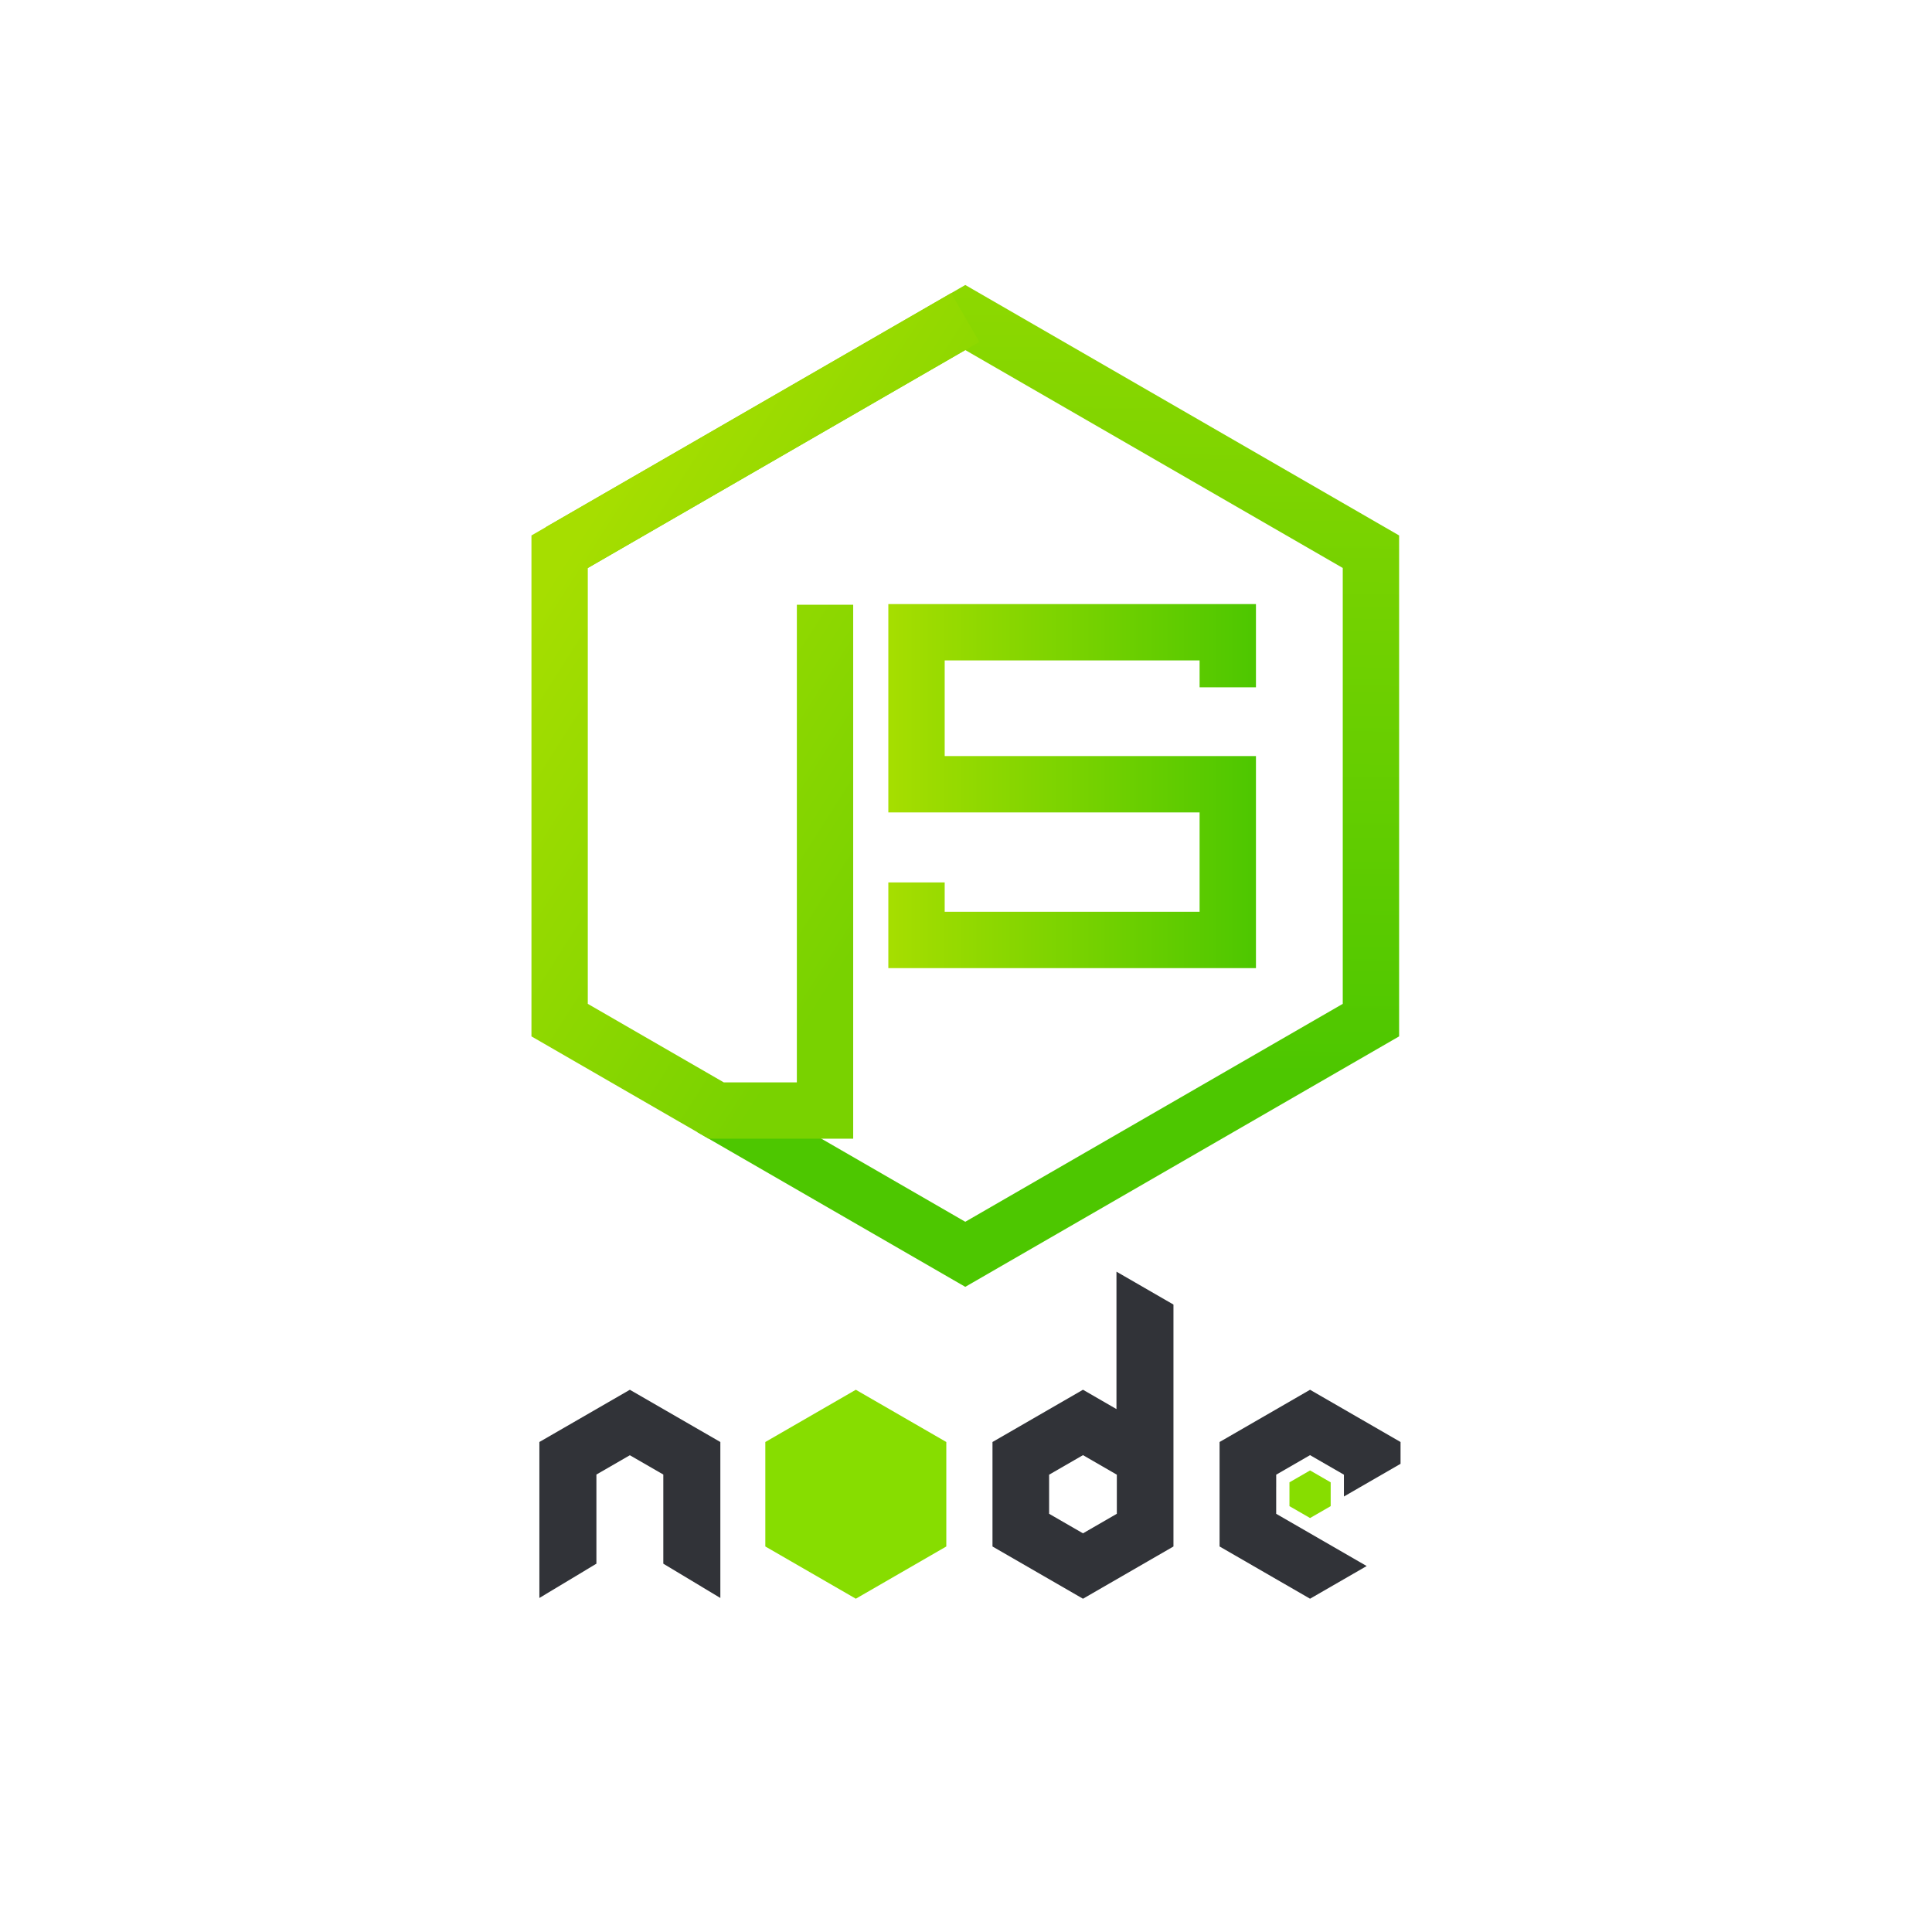
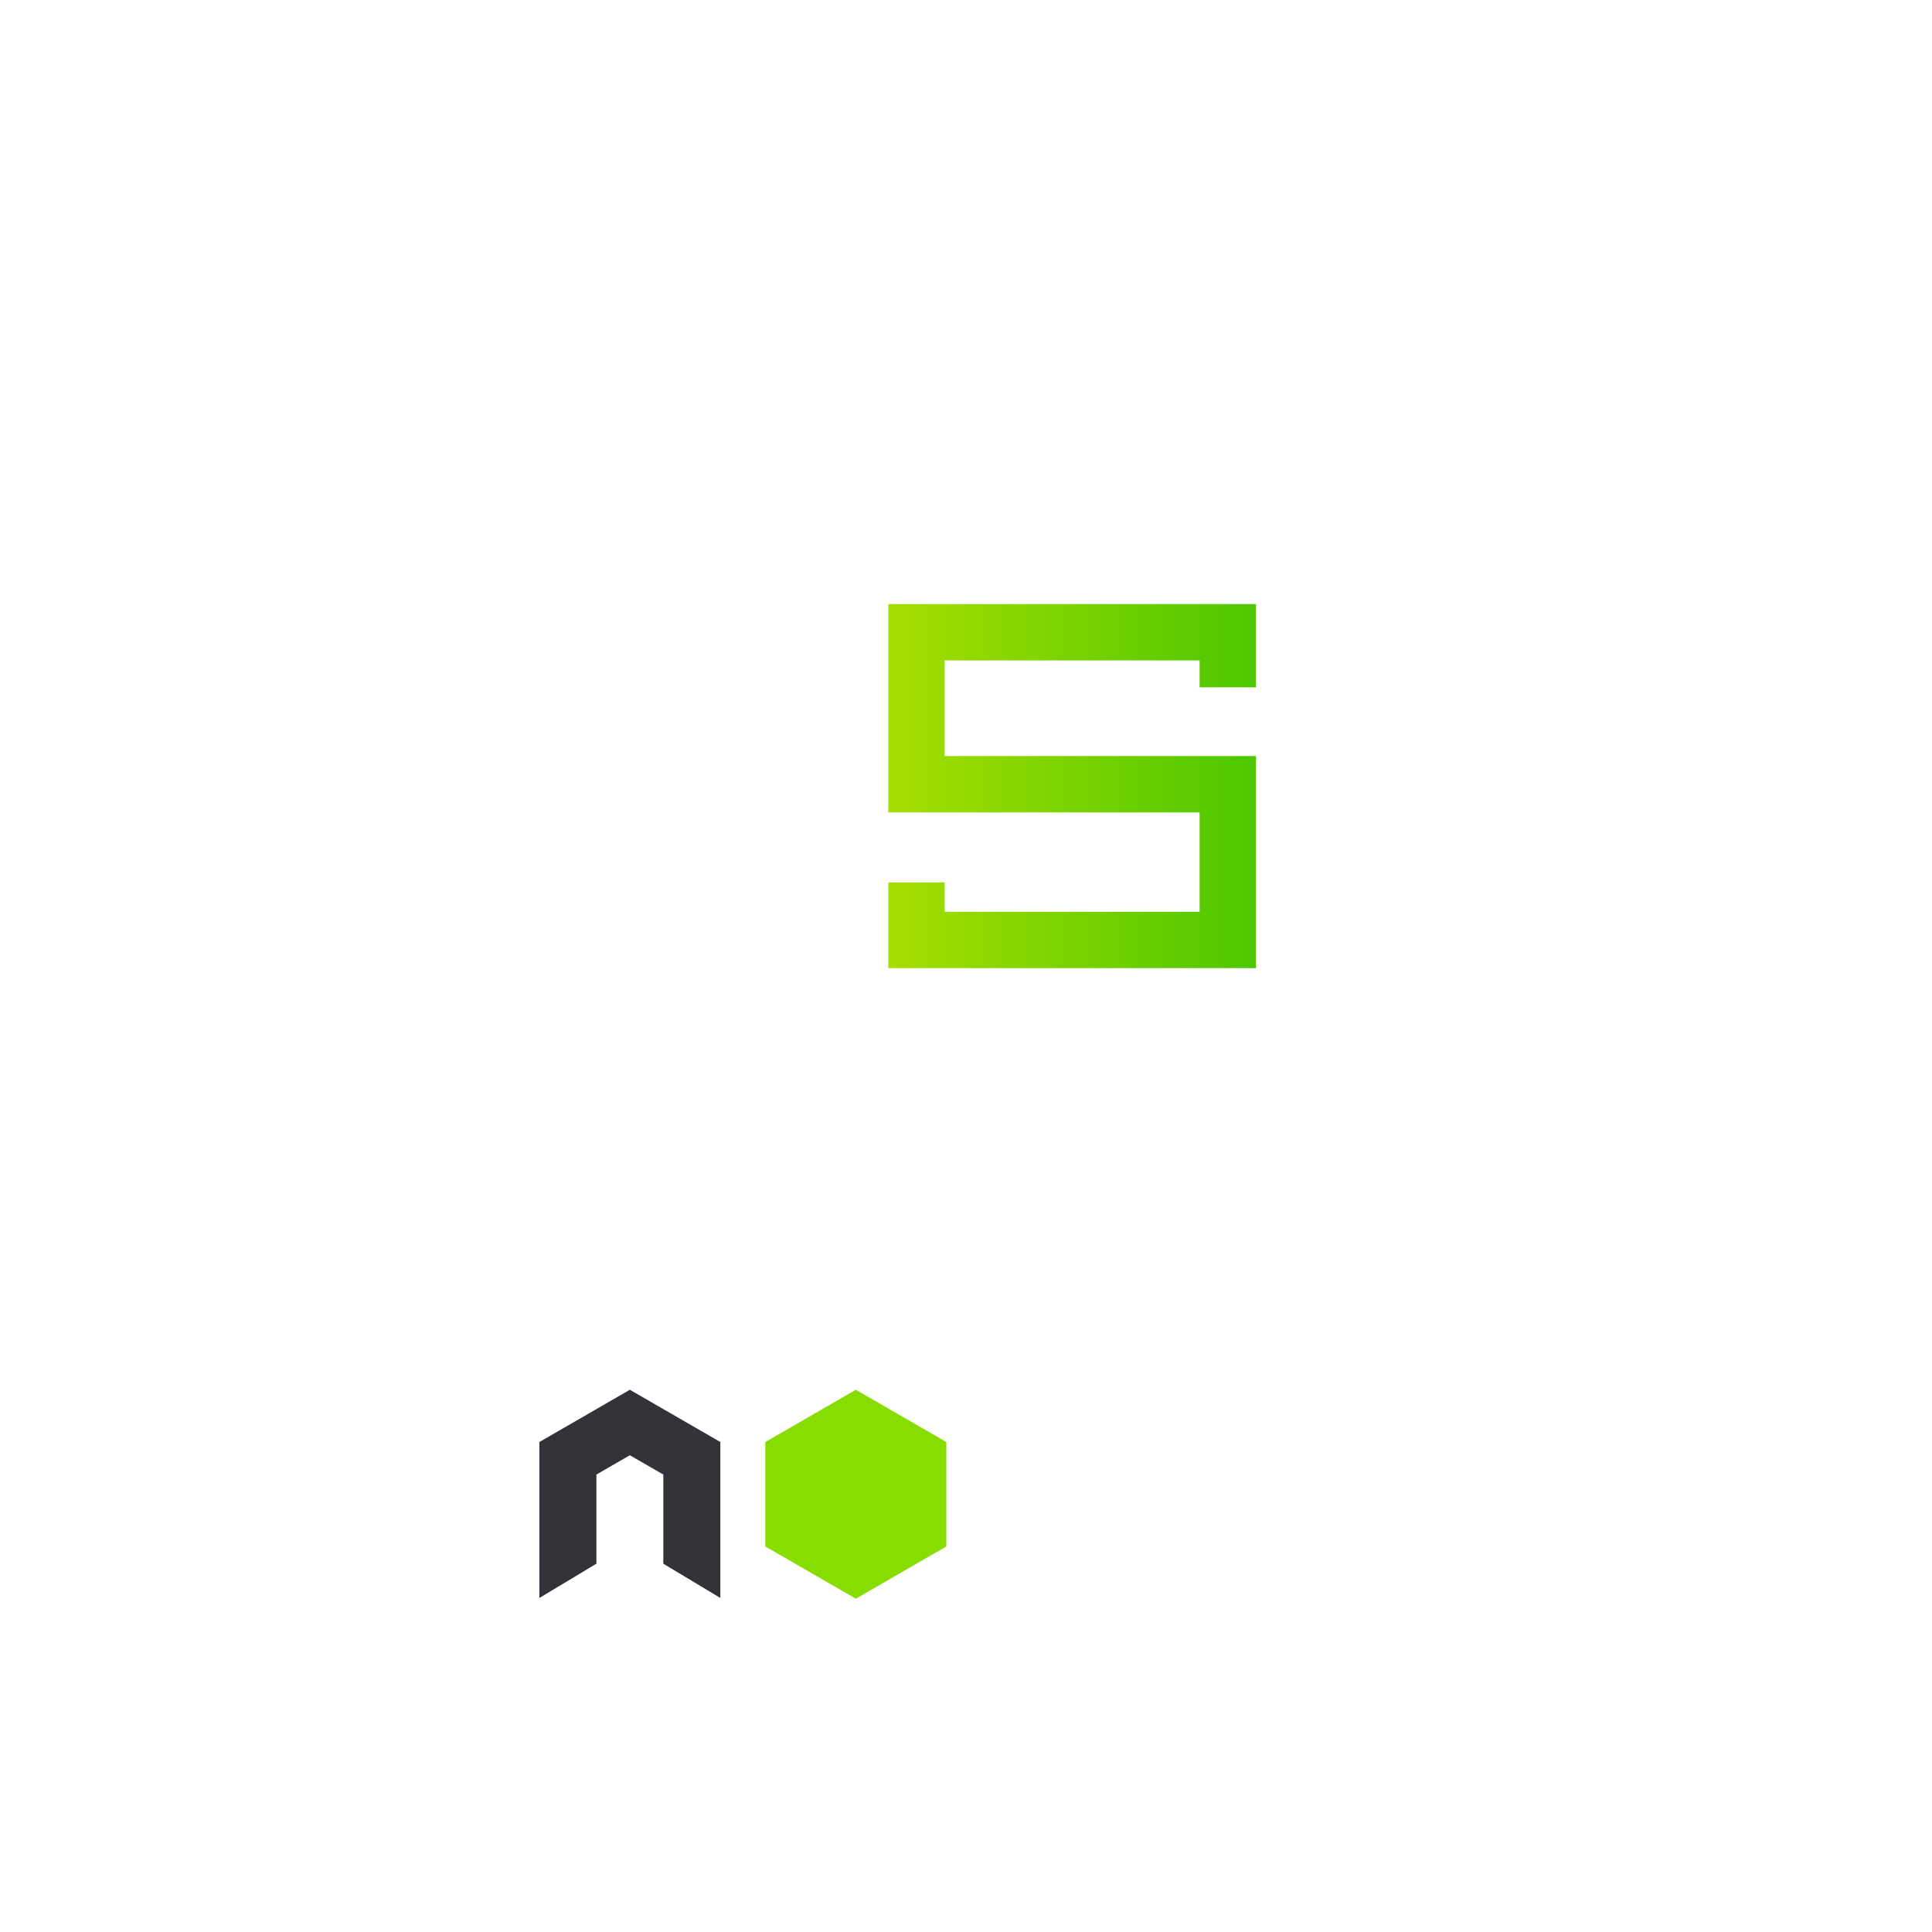
<svg xmlns="http://www.w3.org/2000/svg" fill="none" height="100" viewBox="0 0 100 100" width="100">
  <path d="M32.601 71.934L27.918 74.638V82.711L30.87 80.936V76.322L32.601 75.323L34.333 76.322V80.936L37.285 82.711V74.638L32.601 71.934Z" fill="#313338" />
  <path d="M39.613 74.638V80.045L44.297 82.749L48.981 80.045V74.638L44.297 71.934L39.613 74.638Z" fill="#87DD00" />
-   <path d="M57.788 65.821V72.934L56.055 71.933L51.371 74.638V80.046L56.055 82.75L60.738 80.046V67.524L57.788 65.821ZM57.807 78.353L56.055 79.365L54.302 78.353V76.33L56.055 75.318L57.807 76.33L57.807 78.353Z" fill="#313338" />
-   <path d="M66.055 78.354V76.983L66.056 76.984V76.329L67.808 75.318L69.561 76.329V77.459L72.492 75.767V74.638L67.808 71.934L63.125 74.638V80.045L67.808 82.749L70.739 81.058L66.055 78.354Z" fill="#313338" />
-   <path d="M66.742 76.725V77.958L67.809 78.573L68.876 77.958V76.725L67.809 76.109L66.742 76.725Z" fill="#87DD00" />
-   <path d="M49.963 66.607L36.088 58.596L37.547 56.07L49.963 63.239L69.501 51.959V29.398L49.963 18.119L29.697 29.82L28.238 27.294L49.963 14.751L72.418 27.715V53.643L49.963 66.607Z" fill="url(#paint0_linear)" />
-   <path d="M44.161 58.939H36.68L27.508 53.643V27.715L49.233 15.172L50.691 17.698L30.424 29.398V51.959L37.462 56.023H41.245V31.302H44.161V58.939Z" fill="url(#paint1_linear)" />
  <path d="M65.008 50.11H45.98V45.674H48.897V47.193H62.091V42.051H45.98V31.267H65.008V35.576H62.091V34.183H48.897V39.134H65.008V50.11Z" fill="url(#paint2_linear)" />
  <defs>
    <linearGradient gradientUnits="userSpaceOnUse" id="paint0_linear" x1="50.033" x2="50.617" y1="66.239" y2="15.11">
      <stop offset="0.212" stop-color="#4DC700" />
      <stop offset="1" stop-color="#8DD800" />
    </linearGradient>
    <linearGradient gradientUnits="userSpaceOnUse" id="paint1_linear" x1="29.342" x2="49.307" y1="28.638" y2="41.396">
      <stop stop-color="#A6DE00" />
      <stop offset="1" stop-color="#79D200" />
    </linearGradient>
    <linearGradient gradientUnits="userSpaceOnUse" id="paint2_linear" x1="45.98" x2="65.008" y1="40.688" y2="40.688">
      <stop stop-color="#A6DE00" />
      <stop offset="1" stop-color="#4DC700" />
    </linearGradient>
  </defs>
</svg>